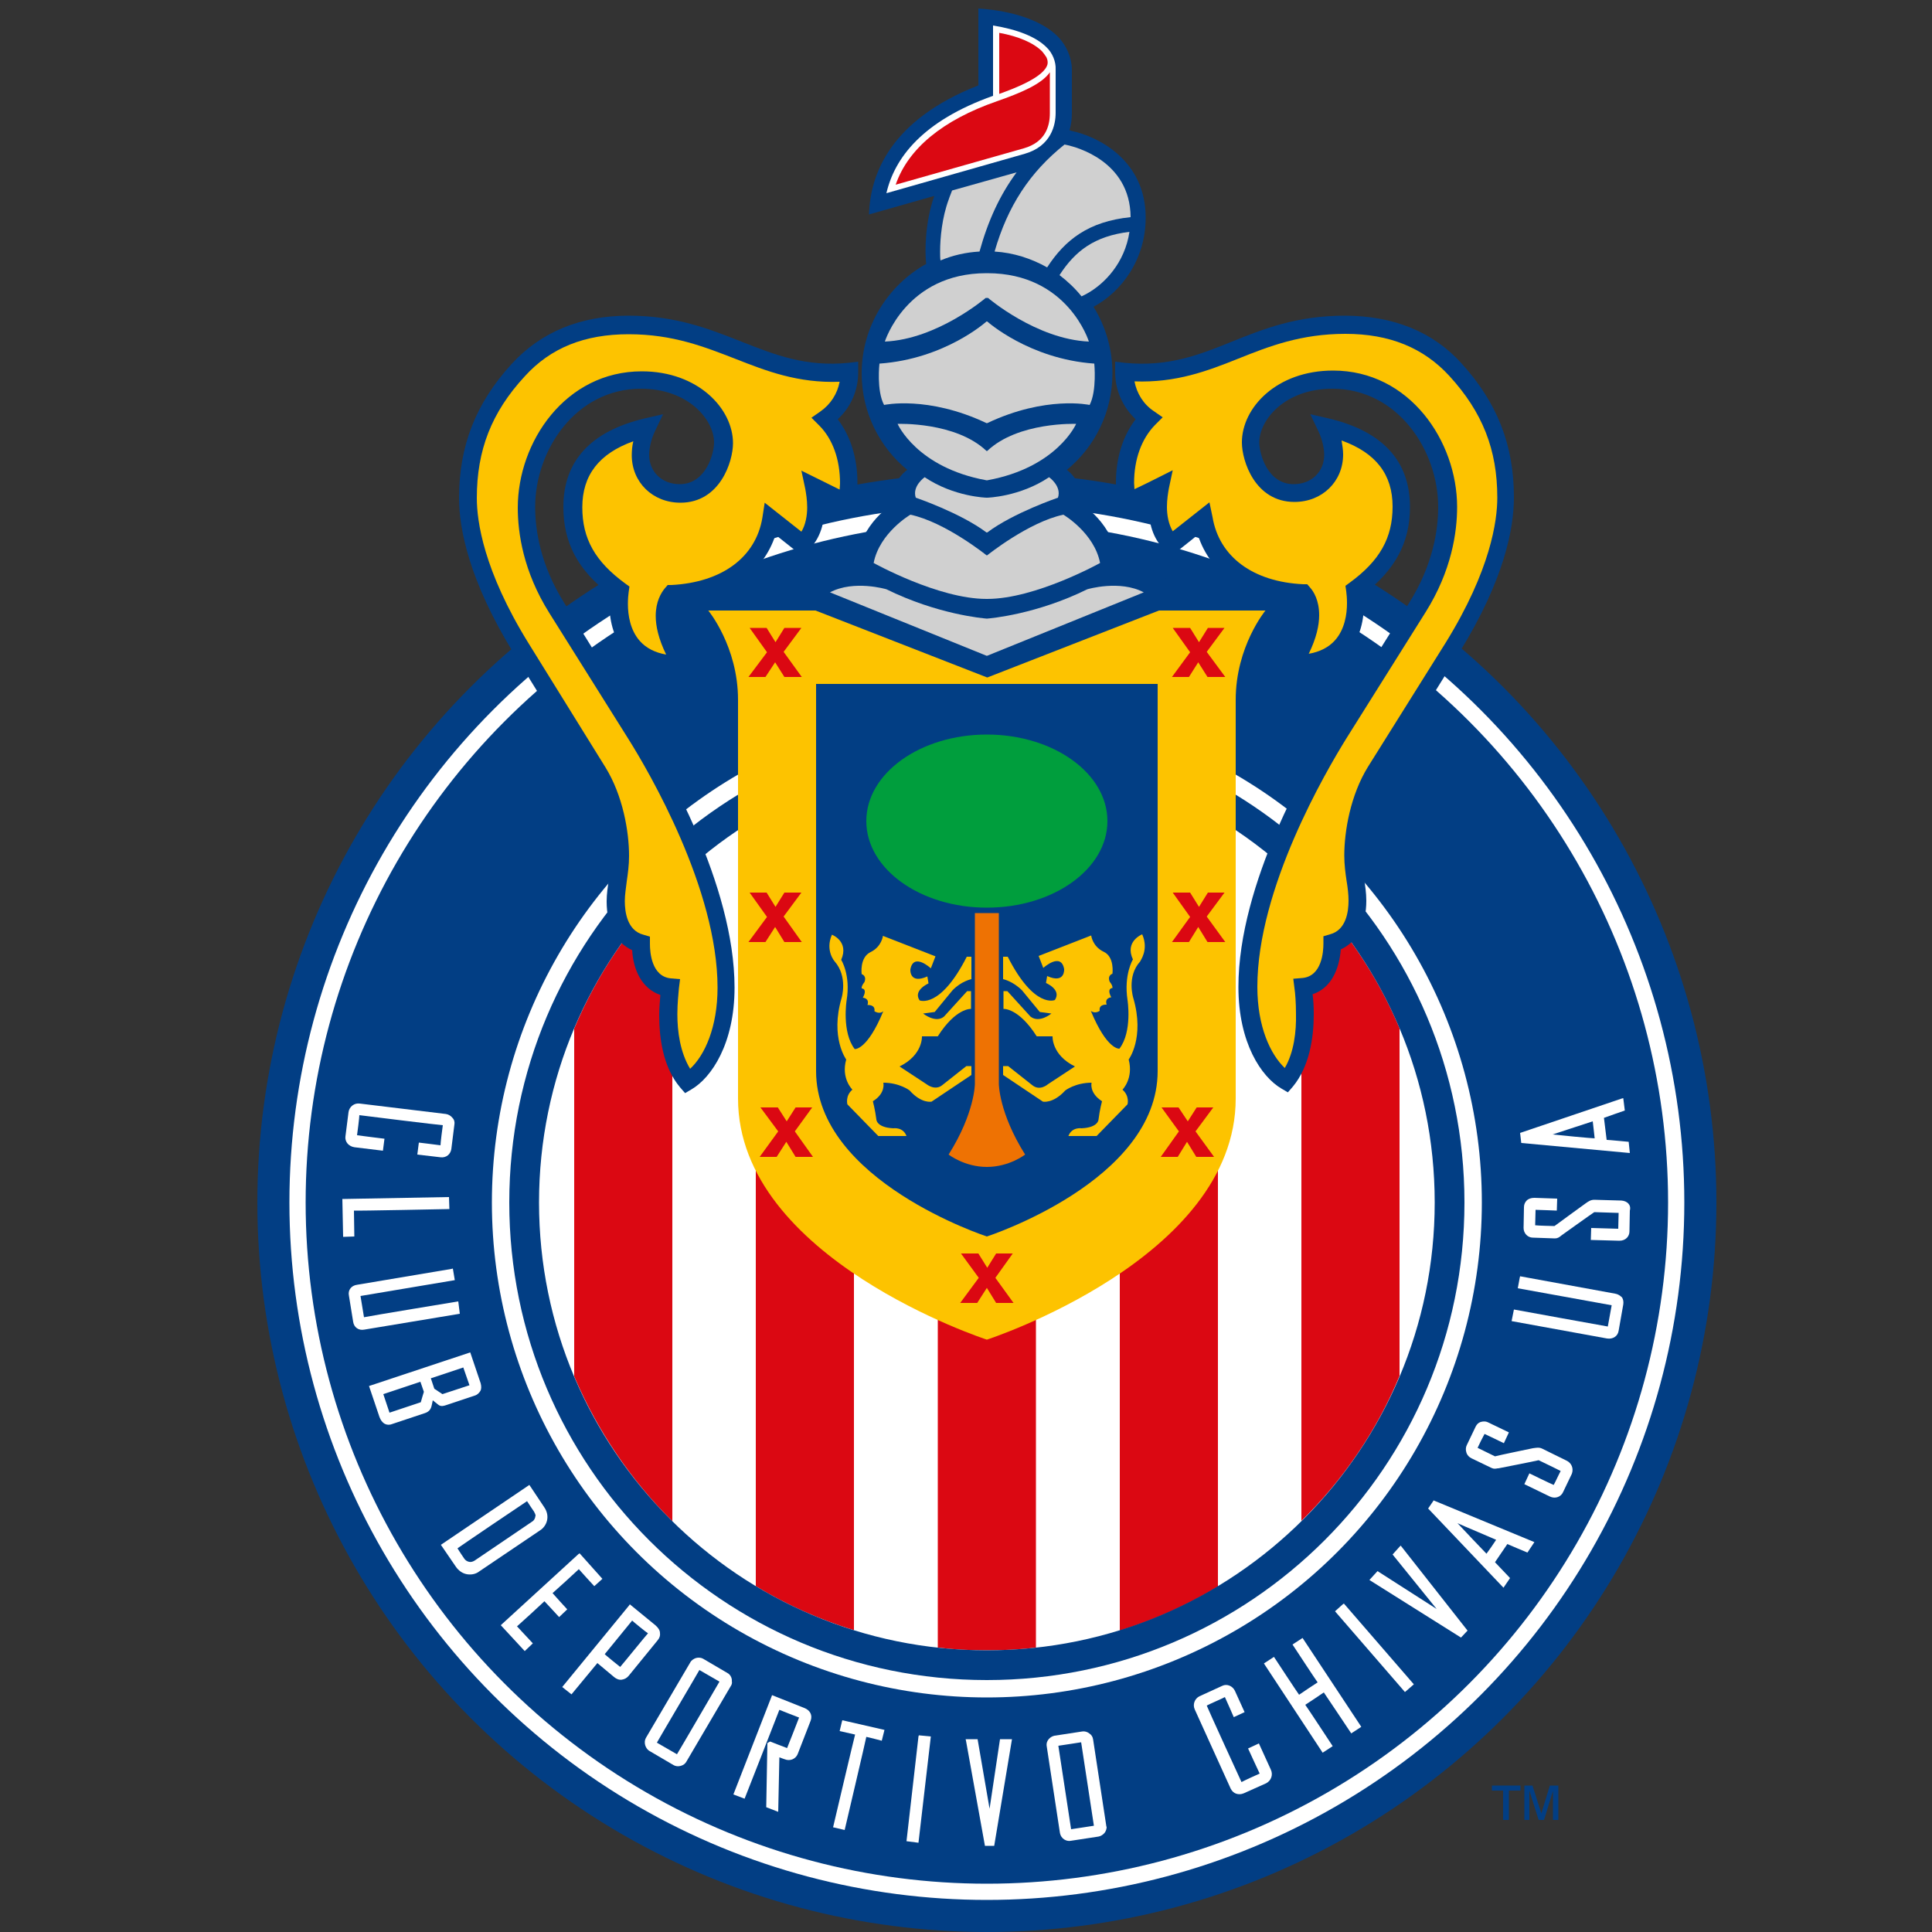
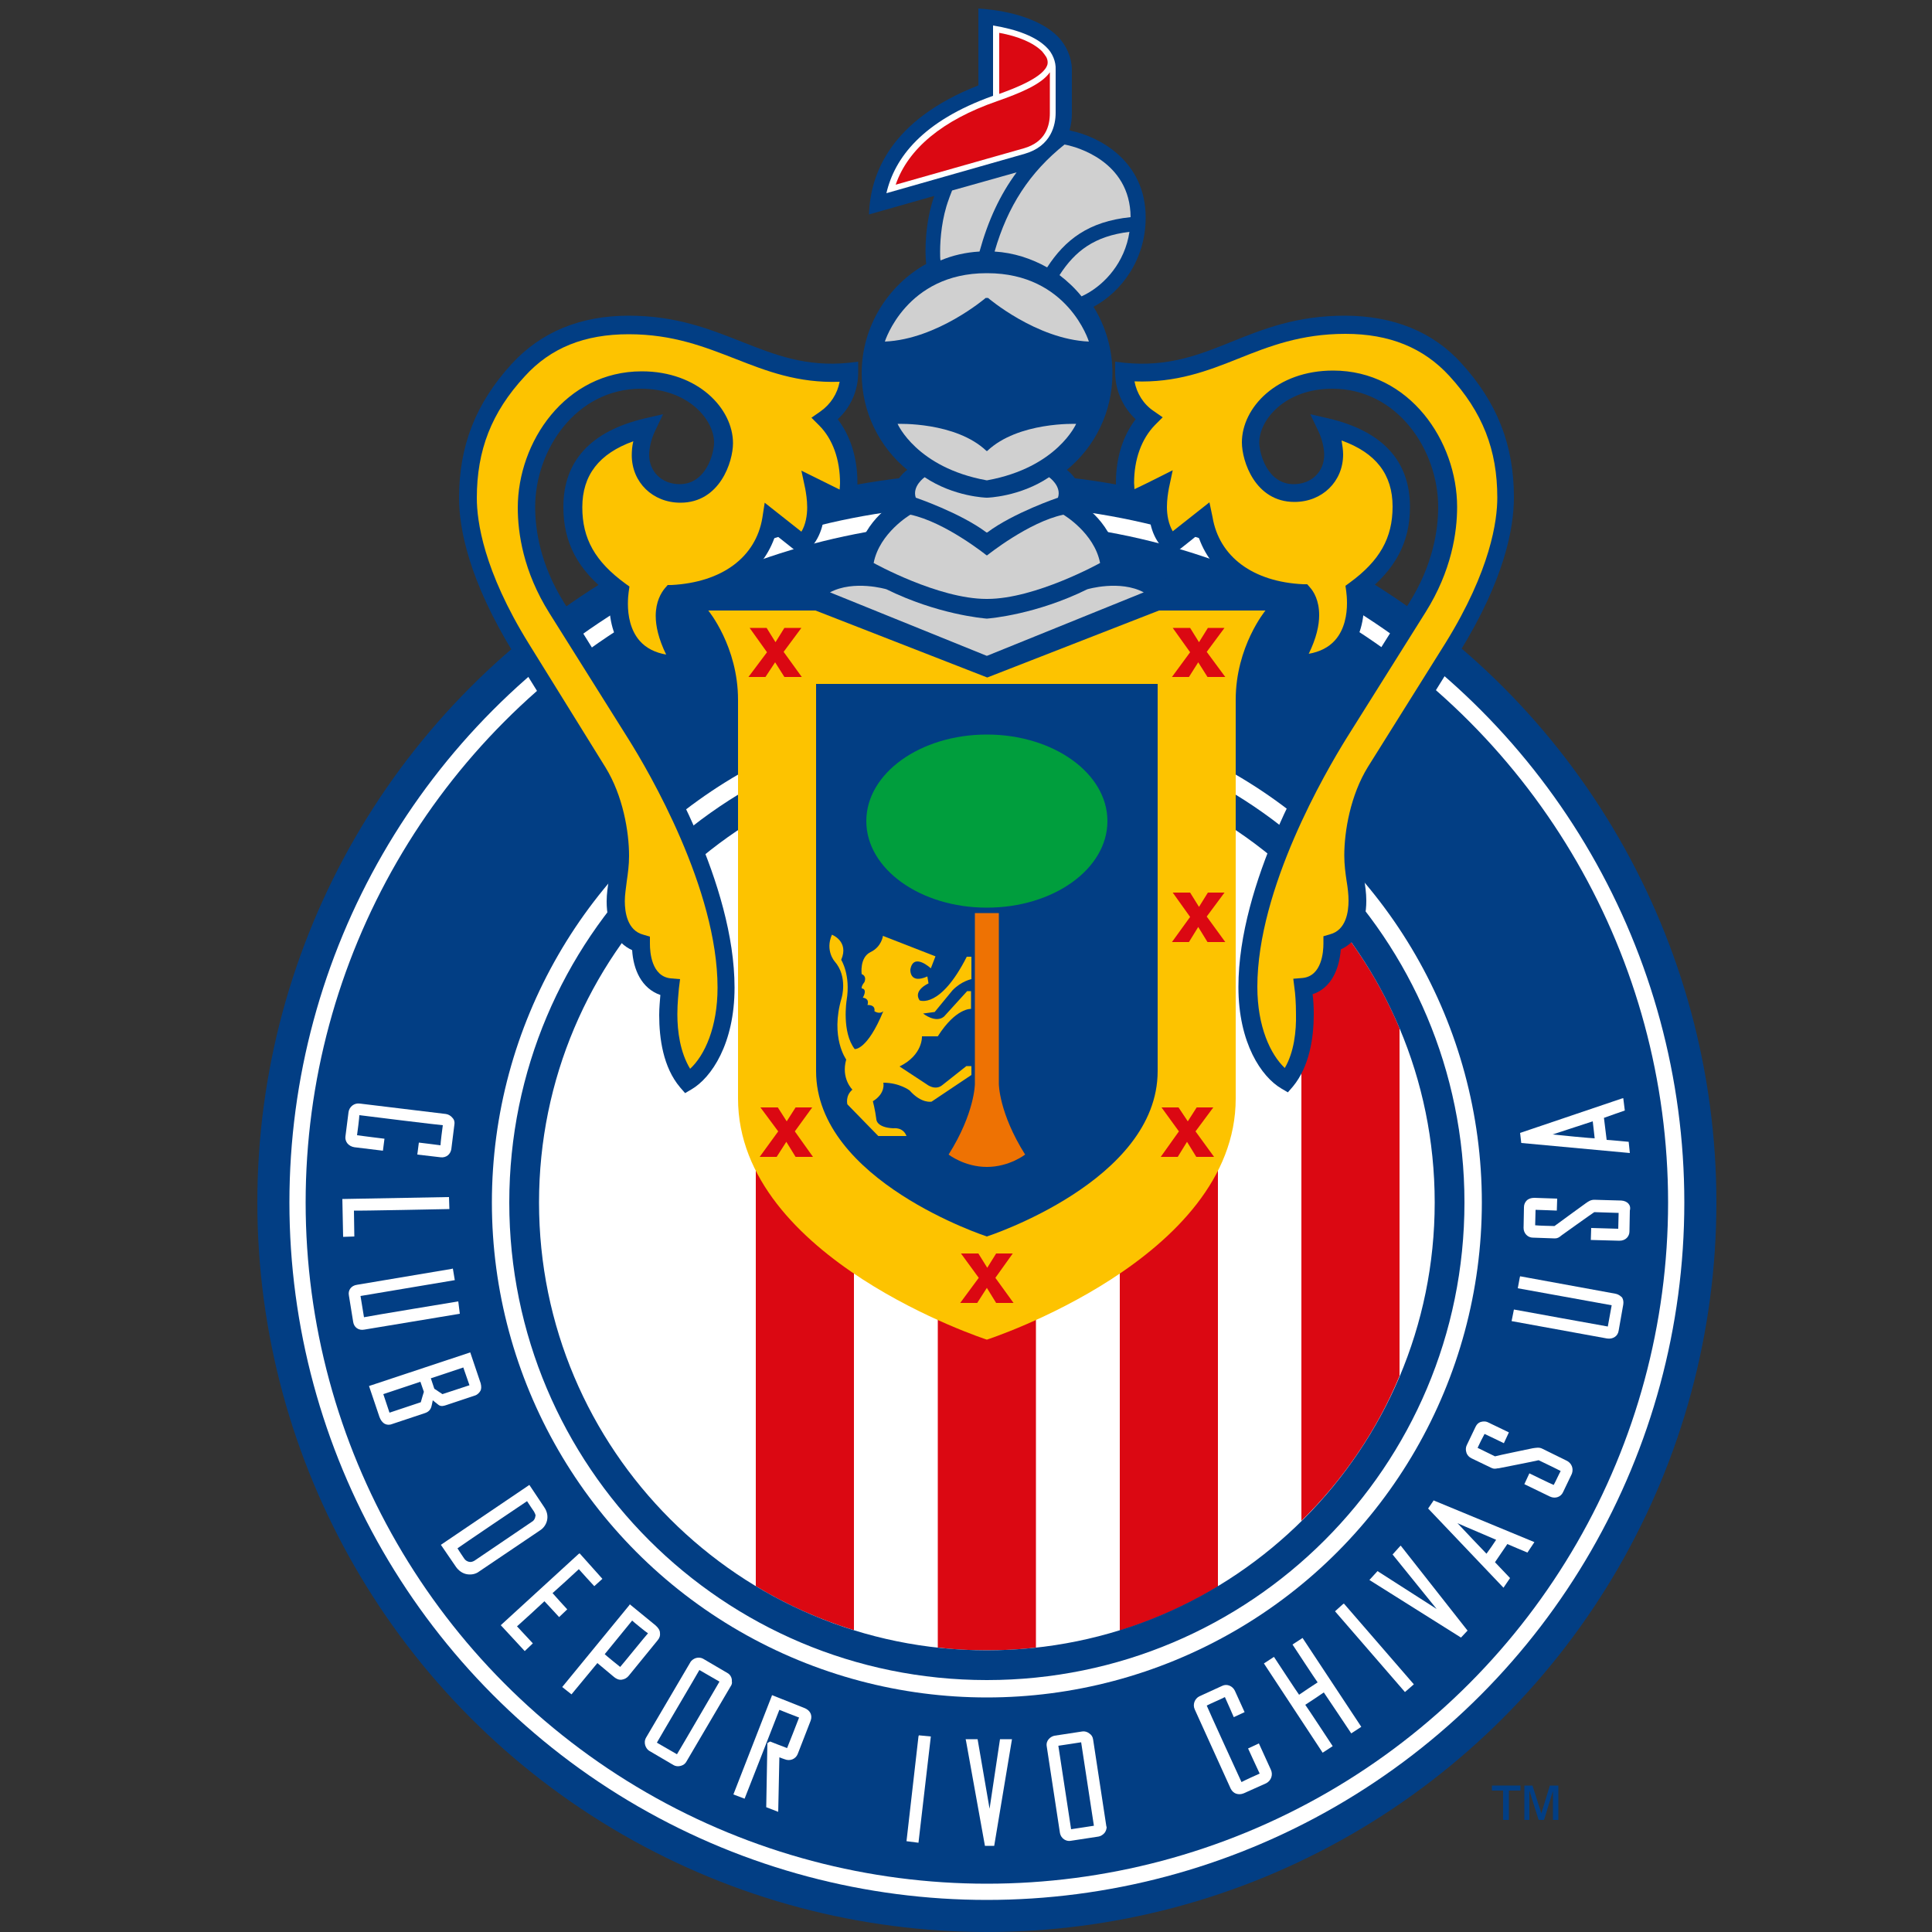
<svg xmlns="http://www.w3.org/2000/svg" version="1.1" id="Capa_1" x="0px" y="0px" viewBox="0 0 500 500" style="enable-background:new 0 0 500 500;" xml:space="preserve">
  <rect x="0" y="0" width="500" height="500" fill="#333333" stroke="none" />
  <style type="text/css">
	.st0{fill:#023E84;}
	.st1{fill:#FFFFFF;}
	.st2{fill:#DB0812;}
	.st3{fill:#FDC300;}
	.st4{fill:#009E3D;}
	.st5{fill:#EE7203;}
	.st6{fill:#D0D0D0;}
</style>
  <circle id="XMLID_73_" class="st0" cx="255.4" cy="311.2" r="188.8" />
  <circle id="XMLID_72_" class="st1" cx="255.4" cy="311.2" r="180.5" />
  <circle id="XMLID_71_" class="st0" cx="255.4" cy="311.2" r="176.3" />
  <circle id="XMLID_70_" class="st1" cx="255.4" cy="311.2" r="128.1" />
  <path id="XMLID_69_" class="st2" d="M255.4,195.3c-4.3,0-8.5,0.2-12.7,0.7v230.4c4.2,0.5,8.4,0.7,12.7,0.7c4.3,0,8.5-0.2,12.7-0.7  V196C263.9,195.6,259.7,195.3,255.4,195.3z" />
  <path id="XMLID_68_" class="st2" d="M195.6,211.9v198.6c7.9,4.8,16.4,8.6,25.4,11.4V200.5C212.1,203.3,203.5,207.1,195.6,211.9z" />
-   <path id="XMLID_67_" class="st2" d="M148.6,266.2v90c6,14.1,14.7,26.9,25.4,37.5V228.7C163.2,239.4,154.5,252.1,148.6,266.2z" />
  <path id="XMLID_66_" class="st2" d="M336.8,228.7v164.9c10.8-10.6,19.5-23.3,25.4-37.5v-90C356.3,252.1,347.6,239.4,336.8,228.7z" />
  <path id="XMLID_65_" class="st2" d="M289.8,200.5v221.5c9-2.8,17.5-6.6,25.4-11.4V211.9C307.3,207.1,298.8,203.3,289.8,200.5z" />
  <path id="XMLID_144_" class="st0" d="M255.4,187.6c-68.3,0-123.6,55.3-123.6,123.6c0,68.3,55.3,123.6,123.6,123.6  c68.3,0,123.6-55.3,123.6-123.6C379,242.9,323.7,187.6,255.4,187.6z M255.4,427.1c-64,0-115.9-51.9-115.9-115.9  c0-64,51.9-115.9,115.9-115.9c64,0,115.9,51.9,115.9,115.9C371.3,375.2,319.4,427.1,255.4,427.1z" />
  <path id="XMLID_62_" class="st3" d="M183.3,158c0,0,7.7,9.3,7.7,23.1c0,40.1,0,99,0,103.2c0,41.5,64.4,62.4,64.4,62.4  s64.4-20.9,64.4-62.4c0-5.1,0-63.3,0-103.2c0-13.8,7.7-23.1,7.7-23.1H183.3z" />
  <path id="XMLID_61_" class="st0" d="M211.2,177v100.2c0,28.4,44.2,42.8,44.2,42.8s44.2-14.3,44.2-42.8V177H211.2z" />
  <polygon id="XMLID_60_" class="st2" points="198.1,175.2 200.6,171.4 203,175.2 207.5,175.2 202.8,168.7 207.4,162.5 203,162.5   200.7,166.2 198.4,162.5 194,162.5 198.5,168.8 193.7,175.2 " />
  <polygon id="XMLID_59_" class="st2" points="262.1,324.4 257.8,324.4 255.5,328.1 253.2,324.4 248.7,324.4 253.3,330.7 248.5,337.2   252.9,337.2 255.4,333.3 257.8,337.2 262.3,337.2 257.6,330.7 " />
  <polygon id="XMLID_58_" class="st2" points="307.7,175.2 310.1,171.4 312.5,175.2 317.1,175.2 312.3,168.7 316.9,162.5 312.6,162.5   310.3,166.2 308,162.5 303.5,162.5 308,168.8 303.3,175.2 " />
  <polygon id="XMLID_57_" class="st2" points="210.2,286.6 205.9,286.6 203.6,290.2 201.3,286.6 196.8,286.6 201.4,292.8 196.6,299.4   201,299.4 203.5,295.5 205.9,299.4 210.4,299.4 205.7,292.8 " />
  <polygon id="XMLID_56_" class="st2" points="314,286.6 309.7,286.6 307.4,290.2 305,286.6 300.6,286.6 305.1,292.8 300.4,299.4   304.8,299.4 307.2,295.5 309.6,299.4 314.2,299.4 309.4,292.8 " />
-   <polygon id="XMLID_55_" class="st2" points="200.6,239.9 203,243.8 207.5,243.8 202.8,237.2 207.4,231 203,231 200.7,234.7   198.4,231 194,231 198.5,237.3 193.7,243.8 198.1,243.8 " />
  <polygon id="XMLID_54_" class="st2" points="316.9,231 312.6,231 310.3,234.7 308,231 303.5,231 308,237.3 303.3,243.8 307.7,243.8   310.1,239.9 312.5,243.8 317.1,243.8 312.3,237.2 " />
  <path id="XMLID_53_" class="st3" d="M238,258.9c-1.8-2.6,2.3-4.4,2.3-4.4l-0.3-1.8c-4.7,2.1-4.4-1.8-4.4-1.8  c0.8-4.5,5.3-0.3,5.3-0.3l1.2-3.1l-13.6-5.3c0,0-0.3,2.8-3.2,4.2c-2.9,1.4-2.3,5.7-2.3,5.7s1.4,0.4,0.7,2.1c0,0-0.8,0.9-0.7,1.6  c0,0,1.6,0,0.3,2.4c0,0,1.8,0.1,1.2,1.9c0,0,2.1-0.2,1.8,1.6c0,0,1.3,0.9,2.3,0c-4.2,10.2-7.4,9.8-7.4,9.8  c-3.4-4.4-2.1-12.6-2.1-12.6c1.1-6.6-1.4-10.5-1.4-10.5c2.1-4.8-2.4-6.5-2.4-6.5c-1.8,4.1,0.7,6.9,0.7,6.9c3.5,4,1.8,9.5,1.8,9.5  c-3,10.2,1.2,15.9,1.2,15.9c-1.4,4.9,1.6,7.8,1.6,7.8c-1.9,1.6-1.3,3.8-1.3,3.8c0.1,0.1,8,8.2,8,8.2h7.3c-0.9-2.4-3.4-2-3.4-2  c-4.4-0.2-4.4-2.3-4.4-2.3c-0.3-2.4-0.9-4.7-0.9-4.7c3.4-2.1,2.7-4.8,2.7-4.8c4.2,0,6.8,2,6.8,2c3.1,3.5,5.7,2.9,5.7,2.9l10.3-6.9  v-2.3h-1.3l-6.2,4.9c-1.9,1.6-4.1-0.2-4.1-0.2l-7-4.6c6.1-3,5.8-7.8,5.8-7.8h4.1c4.7-7.4,8.6-7.1,8.6-7.1v-4.6h-1l-6,6.6  c-2.2,1.8-5.4-0.8-5.4-0.8l3-0.4l4.6-5.6c2.3-2.4,4.9-2.9,4.9-2.9v-5.8h-1.2C243.3,261.2,238,258.9,238,258.9z" />
-   <path id="XMLID_52_" class="st3" d="M295.6,241.8c0,0-4.6,1.8-2.4,6.5c0,0-2.4,3.9-1.4,10.5c0,0,1.3,8.2-2.1,12.6  c0,0-3.2,0.4-7.4-9.8c1.1,0.9,2.3,0,2.3,0c-0.3-1.8,1.8-1.6,1.8-1.6c-0.6-1.8,1.2-1.9,1.2-1.9c-1.3-2.4,0.3-2.4,0.3-2.4  c0.1-0.7-0.7-1.6-0.7-1.6c-0.7-1.7,0.7-2.1,0.7-2.1s0.6-4.4-2.3-5.7c-2.9-1.4-3.2-4.2-3.2-4.2l-13.6,5.3l1.2,3.1  c0,0,4.6-4.2,5.4,0.3c0,0,0.3,3.9-4.4,1.8l-0.3,1.8c0,0,4.1,1.7,2.3,4.4c0,0-5.3,2.4-12.2-11.2h-1.2v5.8c0,0,2.5,0.5,4.9,2.9  l4.6,5.6l3,0.4c0,0-3.1,2.6-5.4,0.8l-6-6.6h-1v4.6c0,0,3.9-0.3,8.6,7.1h4.1c0,0-0.3,4.8,5.8,7.8l-7,4.6c0,0-2.1,1.9-4.1,0.2  l-6.2-4.9h-1.3v2.3l10.3,6.9c0,0,2.6,0.6,5.8-2.9c0,0,2.6-2,6.8-2c0,0-0.7,2.6,2.7,4.8c0,0-0.6,2.2-0.9,4.7c0,0,0,2.1-4.4,2.3  c0,0-2.5-0.4-3.4,2h7.3c0,0,7.9-8.1,8-8.2c0,0,0.6-2.1-1.3-3.8c0,0,2.9-2.9,1.6-7.8c0,0,4.2-5.6,1.2-15.9c0,0-1.8-5.6,1.8-9.5  C295,248.7,297.4,245.9,295.6,241.8z" />
  <path id="XMLID_51_" class="st4" d="M255.4,190.1c-17.2,0-31.2,10-31.2,22.4c0,12.4,14,22.4,31.2,22.4c17.2,0,31.2-10,31.2-22.4  C286.6,200.1,272.6,190.1,255.4,190.1z" />
  <path id="XMLID_50_" class="st1" d="M117.1,289.3c-0.4-0.5-1-0.9-1.7-1l-22.3-2.7c-1.4-0.2-2.7,0.8-2.9,2.2l-0.8,6.3  c-0.1,0.6,0.1,1.3,0.5,1.8c0.4,0.5,1.1,0.9,1.8,1l7.4,0.9l0.4-3.1c0,0-6.5-0.8-7.1-0.9c0.1-0.6,0.6-4.6,0.6-5.2  c0.6,0.1,21,2.6,21.6,2.6c-0.1,0.6-0.6,4.6-0.6,5.2c-0.6-0.1-5.6-0.7-5.6-0.7l-0.4,3.1l6,0.7c0.7,0.1,1.4-0.1,1.9-0.5  c0.5-0.4,0.8-1,0.9-1.6l0.8-6.4C117.7,290.5,117.6,289.8,117.1,289.3z" />
  <path id="XMLID_49_" class="st1" d="M116.3,312.9l-0.1-3.1l-0.3,0l-27.3,0.5l0.2,9.8l2.9-0.1c0,0-0.1-6.1-0.1-6.7  C92.2,313.4,116.3,312.9,116.3,312.9z" />
  <path id="XMLID_48_" class="st1" d="M118.6,336.8c0,0-23.7,3.9-24.4,4.1c-0.1-0.6-0.8-5-0.9-5.5c0.7-0.1,24.4-4.1,24.4-4.1l-0.5-3  l-0.4,0.1l-24.4,4.1c-1.5,0.2-2.4,1.4-2.1,2.8l1.1,6.8c0.2,1.4,1.4,2.3,2.9,2l24.7-4.1L118.6,336.8z" />
  <path id="XMLID_125_" class="st1" d="M124.4,358l-2.7-8l-0.3,0.1l-25.9,8.6l2.7,8c0.3,0.8,0.7,1.4,1.4,1.8c0.6,0.3,1.3,0.3,2,0  l8.4-2.8c0.9-0.3,1.5-0.9,1.7-1.9c0,0,0.2-0.8,0.3-1.4c0.5,0.4,1.5,1.2,1.5,1.2c0.7,0.5,1.5,0.2,2.1,0l7.2-2.4  c0.7-0.2,1.2-0.7,1.5-1.2C124.6,359.5,124.6,358.8,124.4,358z M108.9,362.9c-0.3,0.1-7.5,2.5-8.1,2.7c-0.2-0.5-1.4-4.3-1.6-4.8  c0.6-0.2,9-3,9.6-3.2c0.2,0.5,0.8,2.4,0.9,2.6C109.6,360.4,109,362.6,108.9,362.9z M114.5,360.8c-0.2-0.1-1.9-1.3-2.1-1.4  c-0.1-0.2-0.7-2.2-0.9-2.7c0.6-0.2,7.9-2.6,8.4-2.8c0.2,0.5,1.4,4.1,1.6,4.6C120.9,358.7,114.8,360.7,114.5,360.8z" />
  <path id="XMLID_122_" class="st1" d="M140.8,390l-3.8-5.7l-0.3,0.2l-22.6,15.3l3.9,5.7c0.7,1,1.7,1.7,2.8,1.9c1.1,0.2,2.3,0,3.2-0.7  l15.7-10.6C141.5,395,142.5,392.4,140.8,390z M138.5,392.7c-0.1,0.4-0.4,0.9-0.8,1.1l-14.9,10.1c-0.5,0.3-1,0.4-1.4,0.3  c-0.5-0.1-1-0.4-1.3-0.9c0,0-1.3-1.9-1.7-2.6c0.5-0.4,17.5-11.9,18-12.2c0.3,0.5,1.8,2.7,1.8,2.7c0.2,0.4,0.4,0.7,0.4,1.1  C138.5,392.5,138.5,392.6,138.5,392.7z" />
  <path id="XMLID_42_" class="st1" d="M150,402l-0.3,0.2l-20.1,18.4l6.2,6.7l2.1-2c0,0-3.7-4-4.1-4.4c0.5-0.4,6.7-6.1,7.1-6.5  c0.4,0.4,3.8,4.1,3.8,4.1l2.1-2c0,0-3.4-3.7-3.8-4.2c0.5-0.4,6.4-5.8,6.8-6.2c0.4,0.5,4,4.4,4,4.4l2.1-1.9L150,402z" />
  <path id="XMLID_118_" class="st1" d="M169.6,420.6l-6.6-5.4l-0.2,0.3l-17.3,21.1l2.4,1.9c0,0,6.3-7.6,6.7-8.1  c0.5,0.4,4.3,3.6,4.3,3.6c0.6,0.5,1.3,0.8,2,0.7c0.7-0.1,1.3-0.4,1.8-1l7.5-9.2c0.5-0.6,0.7-1.2,0.6-1.9  C170.8,421.9,170.3,421.2,169.6,420.6z M160.5,431.4c-0.4-0.3-3.6-2.9-4-3.3c0.4-0.5,6.7-8.2,7.1-8.7c0.4,0.4,3.6,3,4.1,3.3  C167.2,423.2,160.9,431,160.5,431.4z" />
  <path id="XMLID_115_" class="st1" d="M188.3,433l-6.3-3.7c-0.5-0.3-1.2-0.4-1.9-0.2c-0.6,0.2-1.2,0.6-1.5,1.2l-11.4,19.4  c-0.8,1.4,0,2.9,0.8,3.4l6.3,3.7c0.5,0.3,1.2,0.4,1.9,0.2c0.7-0.2,1.2-0.6,1.5-1.2l11.4-19.4c0.3-0.4,0.4-0.9,0.3-1.3  C189.5,434.2,188.9,433.3,188.3,433z M175.2,454c-0.5-0.3-4.7-2.7-5.2-3c0.3-0.6,10.7-18.2,11-18.8c0.5,0.3,4.7,2.7,5.2,3  C185.9,435.7,175.6,453.4,175.2,454z" />
  <path id="XMLID_37_" class="st1" d="M208.1,442l-8.3-3.3l-0.1,0.3l-9.9,25.4l2.9,1.1c0,0,8.8-22.4,9-23c0.5,0.2,4.5,1.8,5.1,2  c-0.2,0.6-2.9,7.4-3.1,7.9c-0.6-0.2-4.4-1.7-4.4-1.7l-0.7,0.4l-0.3,16.6l3.1,1.2c0,0,0.3-13.2,0.3-14.1c0.5,0.2,1.4,0.5,1.4,0.5  c1.2,0.5,2.8,0.1,3.4-1.5l3.3-8.5C210.3,443.9,209.7,442.6,208.1,442z" />
-   <path id="XMLID_36_" class="st1" d="M218,445.2l-0.1,0.3l-0.6,2.5c0,0,3.5,0.8,4,0.9c-0.2,0.6-5.7,24-5.7,24l3,0.7  c0,0,5.5-23.4,5.6-24.1c0.6,0.1,4,1,4,1l0.7-2.8L218,445.2z" />
  <polygon id="XMLID_35_" class="st1" points="237.8,449.1 237.7,449.4 234.6,476.5 237.7,476.9 240.9,449.4 " />
  <path id="XMLID_34_" class="st1" d="M258.8,450.1c0,0-2.2,14.6-2.7,18c-0.6-3.4-3.1-18-3.1-18l-3.1,0l0.1,0.4l4.9,27.2l2.4,0  l4.6-27.6L258.8,450.1z" />
  <path id="XMLID_108_" class="st1" d="M286.3,472.5l-3.4-22.3c-0.1-0.7-0.4-1.2-1-1.6c-0.5-0.4-1.2-0.6-1.8-0.5l-7.2,1.1  c-1,0.2-2.3,1.2-2,2.8l3.4,22.3c0.3,1.7,1.8,2.3,2.8,2.1l7.2-1.1c0.6-0.1,1.2-0.5,1.6-1c0.3-0.4,0.5-1,0.5-1.5  C286.3,472.7,286.3,472.6,286.3,472.5z M277.2,473.4c-0.1-0.6-3.2-20.9-3.3-21.6c0.6-0.1,5.4-0.8,5.9-0.9c0.1,0.6,3.2,20.9,3.3,21.6  C282.6,472.6,277.8,473.3,277.2,473.4z" />
  <path id="XMLID_31_" class="st1" d="M328.9,458l-3.1-6.8l-2.8,1.3c0,0,2.7,5.9,3,6.5c-0.5,0.2-4.2,1.9-4.7,2.2  c-0.3-0.6-8.8-19.2-9-19.8c0.5-0.3,4.2-1.9,4.7-2.2c0.3,0.6,2.3,5.2,2.3,5.2l2.8-1.3l-2.5-5.5c-0.6-1.3-2.1-1.9-3.3-1.3l-5.9,2.7  c-1.2,0.6-1.8,2.1-1.2,3.4l9.3,20.5c0.3,0.6,0.8,1.1,1.4,1.3c0.6,0.2,1.3,0.2,2-0.1l5.8-2.6C329,460.8,329.5,459.3,328.9,458z" />
  <path id="XMLID_30_" class="st1" d="M349.7,448.6l2.6-1.7l-15.2-23l-0.3,0.2l-2.3,1.5c0,0,6.1,9.3,6.5,9.8c-0.5,0.3-4.4,2.9-4.8,3.2  c-0.4-0.5-6.5-9.8-6.5-9.8l-2.6,1.7l15.2,23.1l2.6-1.7c0,0-6.7-10.2-7.1-10.7c0.5-0.3,4.4-2.9,4.8-3.2  C342.9,438.4,349.7,448.6,349.7,448.6z" />
  <polygon id="XMLID_29_" class="st1" points="347.8,415 347.5,415.2 345.5,417 363.6,437.9 365.9,435.9 " />
  <path id="XMLID_28_" class="st1" d="M362.5,400l-0.3,0.3l-1.8,2c0,0,9.3,11.5,11.4,14.1c-2.8-1.8-15.3-9.8-15.3-9.8l-2.1,2.3  l23.7,14.9l1.7-1.8L362.5,400z" />
  <path id="XMLID_101_" class="st1" d="M395.3,401.8l1.8-2.7l-26.1-10.8l-0.1,0.2l-1.3,1.9l19.5,20.5l1.7-2.5c0,0-3.6-3.8-3.9-4.1  c0.3-0.4,2.9-4.3,3.2-4.7C390.5,399.8,395.3,401.8,395.3,401.8z M384.7,402.1c-0.5-0.5-6.4-6.7-7.5-7.9c1.5,0.7,9.4,4,10,4.3  C386.9,399,385.1,401.6,384.7,402.1z" />
  <path id="XMLID_25_" class="st1" d="M405.4,378l-6.3-3.1c-0.8-0.4-1.6-0.2-2.4-0.1c0,0-9.2,1.9-9.8,2.1c-0.2-0.1-3.9-1.9-4.5-2.2  c0.2-0.5,1.5-3.1,1.8-3.6c0.5,0.2,5,2.4,5,2.4l1.3-2.8l-5.2-2.5c-0.7-0.4-1.4-0.4-2.1-0.2c-0.6,0.2-1,0.6-1.3,1.2l-2.3,4.8  c-0.3,0.6-0.3,1.3-0.1,1.9c0.2,0.7,0.7,1.2,1.3,1.5l5.2,2.5c0.6,0.3,1.1,0.2,1.6,0.1l0.2,0c0,0,9.7-1.9,10.4-2.1  c0.2,0.1,5.2,2.5,5.7,2.8c-0.3,0.5-1.5,3.1-1.8,3.6c-0.6-0.2-6.3-3-6.3-3l-1.3,2.8l6.6,3.2c1.5,0.7,2.9,0,3.4-1.1l2.3-4.8  C407.3,380,406.7,378.6,405.4,378z" />
  <path id="XMLID_24_" class="st1" d="M418,334.8l-24.6-4.5l-0.1,0.4l-0.5,2.7c0,0,23.7,4.3,24.3,4.4c-0.1,0.6-0.9,5-1,5.5  c-0.7-0.1-24.3-4.4-24.3-4.4l-0.6,3l24.7,4.5c0.8,0.1,1.4,0,2-0.4c0.5-0.3,0.9-0.9,1-1.6l1.2-6.8c0.1-0.7,0-1.3-0.3-1.8  C419.3,335.3,418.7,334.9,418,334.8z" />
  <path id="XMLID_23_" class="st1" d="M419.6,310.7l-7-0.2c-0.9,0-1.5,0.4-2.2,0.9c0,0-7.6,5.5-8.1,5.9c-0.2,0-4.4-0.1-5-0.2  c0-0.5,0.1-3.5,0.1-4c0.6,0,5.5,0.2,5.5,0.2l0.1-3.1l-5.9-0.2c-0.8,0-1.5,0.2-2,0.7c-0.4,0.4-0.7,1-0.7,1.7l-0.1,5.4  c0,1.4,1.1,2.5,2.4,2.5l5.7,0.2c0.7,0,1.1-0.3,1.5-0.6l0.1-0.1c0,0,8.1-5.8,8.6-6.1c0.2,0,5.7,0.2,6.3,0.2c0,0.6-0.1,3.5-0.1,4.1  c-0.6,0-7-0.2-7-0.2l-0.1,3.1l7.4,0.2c1.7,0,2.6-1.2,2.6-2.4l0.1-5.4C422.2,311.8,421.1,310.8,419.6,310.7z" />
  <path id="XMLID_95_" class="st1" d="M421.5,295.5c0,0-5.2-0.5-5.7-0.5c-0.1-0.5-0.6-5.2-0.7-5.7c0.5-0.2,5.4-1.9,5.4-1.9l-0.4-3.2  l-0.4,0.1l-26.3,8.9l0.3,2.6l28.1,2.6L421.5,295.5z M401.8,293.6c1.6-0.5,9.7-3.2,10.4-3.4c0.1,0.6,0.4,3.7,0.5,4.4  C412,294.6,403.5,293.8,401.8,293.6z" />
  <polygon id="XMLID_20_" class="st0" points="386.1,463.4 389,463.4 389,471 390.5,471 390.5,463.4 393.5,463.4 393.5,462.1   386.1,462.1 " />
  <polygon id="XMLID_19_" class="st0" points="401.1,462.1 398.9,469.3 396.6,462.1 394.5,462.1 394.5,471 395.8,471 395.8,463.4   398.2,471 399.6,471 401.9,463.5 401.9,471 403.3,471 403.3,462.1 " />
  <path id="XMLID_18_" class="st5" d="M258.5,280.5v-44.2h-6.2v44.2c0,0,0,7.5-6.8,18.3c0,0,4.1,3.2,9.9,3.2c5.8,0,9.9-3.2,9.9-3.2  C258.5,288,258.5,280.5,258.5,280.5z" />
  <path id="XMLID_17_" class="st0" d="M132.4,94.2c-9.3,10.2-13.6,21.2-13.6,34.7c0,7.8,2.5,21.2,14.1,40.1l19.9,32.1  c4,6.4,5.4,14.8,5.4,20.5c0,2.1-0.3,4-0.6,5.9c-0.3,1.9-0.6,3.8-0.6,5.8c0,6.2,2.4,10.7,6.6,12.6c0.3,5,2.4,9.9,7.3,11.6  c-0.1,1.5-0.3,3.2-0.3,5.2c0,6,1,13.5,5.4,18.7l1.3,1.5l1.7-1c5.1-3,11.1-11.8,11.1-26.3c0-26.8-18.2-57.9-23.8-66.9L146,156  c-6.2-9.9-7.5-18.9-7.5-24.8c0-14.7,10.5-30.6,27.4-30.6c12.3,0,18.9,8.1,18.9,13.9c0,2.9-2.1,10.8-8.9,10.8c-4.6,0-7.9-3.2-7.9-7.6  c0-1.4,0.4-3.8,1.5-6.1l2.1-4.4l-4.8,1.1c-13.9,3.3-21,11-21,22.9c0,9.2,3.7,16.3,12,22.6c-0.1,0.7-0.1,1.5-0.1,2.4  c0,3.7,0.8,8.8,4.3,12.8c3.3,3.7,8.1,5.5,14.5,5.4l4.1-0.1l-2.2-3.5c-2.7-4.4-4.2-8.4-4.2-11.5c0-1.4,0.4-2.5,0.9-3.5  c13.1-1,22.4-7.4,25.6-17.4c0.8,0.6,6.9,5.5,6.9,5.5l1.5-1.4c3.3-3.1,4.3-7.4,4.3-11.3c0-0.5-0.1-0.9-0.1-1.3  c2.4,1.2,7.7,3.8,7.7,3.8l0.5-3.2c0.3-1.9,0.4-3.8,0.4-5.6c0-6.4-1.8-12.1-5.1-16.4c3.4-3.1,5.3-7.5,5.3-12.1c0-0.1,0-0.2,0-0.3  l0-2.5l-2.5,0.3c-11.1,1.1-19.1-2.1-27.5-5.4c-8.4-3.3-17-6.8-29.4-6.8C150.2,81.7,140,85.9,132.4,94.2z" />
  <path id="XMLID_16_" class="st3" d="M175.3,262.5c0-2.9,0.3-5.4,0.4-6.7l0.3-2.4l-2.4-0.2c-5-0.5-5.4-6.8-5.4-8.9c0,0,0-1.9,0-1.9  l-1.7-0.5c-4.2-1.1-4.8-5.9-4.8-8.7c0-1.7,0.3-3.3,0.5-5.1c0.3-2.1,0.6-4.2,0.6-6.6c0-6.3-1.6-15.6-6.1-22.9l-19.9-32.1  c-11.7-18.9-13.4-31.7-13.4-37.6c0-12.4,3.8-22.2,12.4-31.5c6.7-7.4,15.5-10.9,26.9-10.9c11.5,0,19.7,3.3,27.7,6.4  c7.9,3.1,16.1,6.3,26.9,5.9c-0.6,3.1-2.3,5.8-5,7.7l-2.3,1.6l2,2c3.5,3.5,5.4,8.8,5.4,15c0,0.5-0.1,1.1-0.1,1.6  c-2.6-1.3-9.9-4.9-9.9-4.9l1,4.7c0.2,1.1,0.5,2.9,0.5,4.8c0,2.1-0.4,4.5-1.5,6.3c-0.9-0.7-9.5-7.5-9.5-7.5l-0.6,3.9  c-1.7,10.2-10.4,16.7-23.5,17.4l-1,0l-0.7,0.8c-1,1.2-2.4,3.5-2.4,7.2c0,2.6,0.7,5.9,2.7,10c-2.9-0.5-5.2-1.7-6.8-3.5  c-2.5-2.8-3.1-6.7-3.1-9.6c0-1.3,0.1-2.4,0.2-3.1l0.2-1.4l-1.1-0.8c-7.8-5.7-11.1-11.6-11.1-19.7c0-8.3,4.3-13.9,13.2-17.1  c-0.3,1.2-0.4,2.5-0.4,3.6c0,7,5.4,12.3,12.6,12.3c10.2,0,13.6-10.6,13.6-15.4c0-8.9-9-18.6-23.6-18.6c-19.8,0-32.1,18.3-32.1,35.3  c0,6.5,1.4,16.5,8.2,27.3l20.4,32.5c5.4,8.6,23.1,38.9,23.1,64.4c0,10.2-3.3,17.5-7.1,21C176,272.3,175.3,266.9,175.3,262.5z" />
  <path id="XMLID_15_" class="st0" d="M348,81.7c-12.4,0-21,3.4-29.4,6.8c-8.4,3.4-16.4,6.5-27.5,5.4l-2.5-0.3l0,2.5  c0,0.1,0,0.2,0,0.3c0,4.6,2,9,5.3,12.1c-3.3,4.3-5.1,10-5.1,16.4c0,1.8,0.1,3.7,0.4,5.6l0.5,3.2c0,0,5.3-2.7,7.7-3.8  c0,0.4-0.1,0.9-0.1,1.3c0,3.9,0.9,8.2,4.3,11.3l1.5,1.4c0,0,6.1-4.8,6.9-5.5c3.2,10.1,12.5,16.4,25.6,17.4c0.6,1,0.9,2.1,0.9,3.5  c0,3.1-1.4,7.1-4.2,11.5l-2.2,3.5l4.1,0.1c6.3,0.1,11.2-1.7,14.5-5.4c3.5-3.9,4.3-9,4.3-12.8c0-0.9,0-1.7-0.1-2.4  c8.2-6.4,12-13.4,12-22.6c0-11.9-7.1-19.6-21-22.9l-4.8-1.1l2.1,4.4c1.1,2.3,1.5,4.7,1.5,6.1c0,4.4-3.3,7.6-7.9,7.6  c-6.8,0-8.9-7.9-8.9-10.8c0-5.8,6.6-13.9,18.9-13.9c16.9,0,27.4,15.9,27.4,30.6c0,5.9-1.3,14.9-7.5,24.8l-20.4,32.5  c-5.6,8.9-23.8,40.1-23.8,66.9c0,14.6,6,23.3,11.1,26.3l1.7,1l1.3-1.5c4.3-5.2,5.4-12.7,5.4-18.7c0-1.9-0.1-3.7-0.3-5.2  c4.9-1.6,6.9-6.6,7.3-11.6c4.2-1.9,6.6-6.4,6.6-12.6c0-2-0.3-4-0.6-5.8c-0.3-1.9-0.6-3.9-0.6-5.9c0-5.7,1.4-14,5.4-20.5l19.9-32.1  c11.7-18.9,14.1-32.2,14.1-40.1c0-13.5-4.3-24.5-13.6-34.7C370.9,85.9,360.6,81.7,348,81.7z" />
  <path id="XMLID_14_" class="st3" d="M332.5,276.4c-3.7-3.5-7.1-10.7-7.1-21c0-25.5,17.7-55.7,23.1-64.4l20.4-32.5  c6.8-10.8,8.2-20.8,8.2-27.3c0-17-12.3-35.3-32.1-35.3c-14.6,0-23.6,9.6-23.6,18.6c0,4.8,3.4,15.4,13.6,15.4  c7.2,0,12.6-5.3,12.6-12.3c0-1.1-0.2-2.4-0.4-3.6c8.9,3.2,13.2,8.8,13.2,17.1c0,8.1-3.3,14-11.1,19.7l-1.1,0.8l0.2,1.4  c0.1,0.8,0.2,1.8,0.2,3.1c0,2.9-0.6,6.8-3.1,9.6c-1.6,1.8-3.9,3-6.8,3.5c2-4.1,2.7-7.4,2.7-10c0-3.8-1.4-6.1-2.4-7.2l-0.7-0.8l-1,0  c-13-0.6-21.8-7.1-23.5-17.4L313,130c0,0-8.6,6.8-9.5,7.5c-1.1-1.9-1.5-4.2-1.5-6.3c0-1.9,0.3-3.7,0.5-4.8l1-4.7  c0,0-7.3,3.7-9.9,4.9c0-0.5-0.1-1.1-0.1-1.6c0-6.1,1.9-11.4,5.4-15l2-2l-2.3-1.6c-2.7-1.8-4.4-4.6-5-7.7c10.8,0.4,18.9-2.7,26.9-5.9  c8-3.2,16.2-6.4,27.7-6.4c11.4,0,20.2,3.6,26.9,10.9c8.6,9.4,12.4,19.1,12.4,31.5c0,5.9-1.7,18.7-13.4,37.6L354,198.5  c-4.5,7.3-6.1,16.6-6.1,22.9c0,2.4,0.3,4.6,0.6,6.6c0.3,1.8,0.5,3.5,0.5,5.1c0,2.8-0.6,7.6-4.8,8.7l-1.7,0.5c0,0,0,1.9,0,1.9  c0,2.1-0.4,8.4-5.4,8.9l-2.4,0.2l0.3,2.4c0.2,1.3,0.4,3.8,0.4,6.7C335.5,266.9,334.9,272.3,332.5,276.4z" />
  <path id="XMLID_13_" class="st0" d="M289.4,144.3c-2.5-10.5-10.5-14.4-10.5-14.4c1.8-4.8-2.2-7.8-2.8-8.3c7.2-5.9,11.8-14.9,11.8-25  c0-6.3-1.8-12.2-4.9-17.2c7.1-3.8,13.5-12.1,13.5-23.1c0-14.7-12.1-20.9-19.1-22.4l-0.6-0.2c0.4-1.4,0.6-2.9,0.6-4.4V18  c0-3-1.4-6.3-3.7-8.6c-4-4-11.4-6.6-20.5-7.2v19.9C230.5,31,225.2,45,224.9,55.5l16.9-4.8c-2.4,6.7-2.5,14.5-2.1,17.6  c-9.9,5.5-16.7,16.2-16.7,28.3c0,10.1,4.6,19.1,11.8,25c-0.7,0.5-4.6,3.5-2.8,8.3c0,0-8,3.9-10.5,14.4c0,0-15.2,3.7-16.6,11.3  l50.5,19.7h0.2l50.5-19.7C304.6,148,289.4,144.3,289.4,144.3z" />
  <path id="XMLID_12_" class="st6" d="M271.5,123.5c-7.6,5.1-16,5.3-16,5.3h-0.2c0,0-8.4-0.2-16-5.3c0,0-3.3,2.3-2.3,5.3  c0,0,11.5,3.9,18.3,9h0.2c6.8-5.1,18.3-9,18.3-9C274.8,125.8,271.5,123.5,271.5,123.5z" />
  <path id="XMLID_11_" class="st6" d="M275.2,133.2c-9,1.9-19.7,10.5-19.7,10.5h-0.2c0,0-10.7-8.6-19.7-10.5c0,0-8,4.7-9.5,12.5  c0,0,16.7,9.3,29.2,9.3h0.2c12.5,0,29.2-9.3,29.2-9.3C283.2,137.9,275.2,133.2,275.2,133.2z" />
  <path id="XMLID_10_" class="st6" d="M281.4,152.5c-13.2,6.5-24.9,7.5-26,7.6c-1.1-0.1-12.8-1.1-26-7.6c0,0-8.4-2.5-14.6,0.8  l40.5,16.4h0.2l40.5-16.4C289.8,150,281.4,152.5,281.4,152.5z" />
-   <path id="XMLID_9_" class="st6" d="M283.2,94.1c-16.9-1.2-27.7-10.9-27.7-10.9h-0.2c0,0-10.7,9.7-27.7,10.9c0,0-0.8,7,1.2,10.7  c0,0,11.3-2.5,26.5,4.7h0.2c15.2-7.2,26.5-4.7,26.5-4.7C283.9,101.1,283.2,94.1,283.2,94.1z" />
  <path id="XMLID_8_" class="st6" d="M255.5,116.7h-0.2c-8-7.6-23-7-23-7s4.9,11.3,23,14.6h0.2c18.1-3.3,23-14.6,23-14.6  S263.5,109.1,255.5,116.7z" />
  <path id="XMLID_7_" class="st6" d="M255.7,77.1c0,0,12.5,10.7,26.1,11.3c0,0-5.4-17.7-26.3-17.7h-0.2c-20.8,0-26.3,17.7-26.3,17.7  c13.6-0.6,26.1-11.3,26.1-11.3H255.7z" />
  <path id="XMLID_6_" class="st1" d="M270.8,12.2c-2.7-2.7-7.6-4.6-13.8-5.6v18.2c-18.3,6.5-25.5,16.1-27.6,25.2l35.8-10.2  c6.9-2,8-7.5,8-10.6V18C273.3,16,272.4,13.7,270.8,12.2z" />
  <path id="XMLID_5_" class="st2" d="M258,26.2c-14.1,4.9-23,12.3-26.2,21.6l33.1-9.4c5.7-1.6,6.8-5.8,6.8-9.1V18.7  C269.6,21.8,264,24.1,258,26.2z" />
  <path id="XMLID_4_" class="st2" d="M258.6,8.5v15.8c4.2-1.5,11.7-4.4,12.5-7.7c0.1-0.6,0-1.2-0.3-1.8c-0.3-0.5-0.7-1-1.1-1.5  C267.5,11.1,263.6,9.4,258.6,8.5z" />
  <path id="XMLID_3_" class="st6" d="M275.5,37.4l0.9,0.2c1.7,0.4,16.1,3.9,16.2,18.6c-10.9,1.1-17,5.9-21.6,13  c-4.1-2.3-8.7-3.8-13.6-4.1C260.8,53.3,266.5,44.6,275.5,37.4z" />
  <path id="XMLID_2_" class="st6" d="M243.3,65.1c0-3.5,0.5-8.8,2.2-13.4c0-0.1,0.4-1.1,0.9-2.4l16.7-4.7c-4.3,5.8-7.4,12.5-9.6,20.5  c-3.6,0.2-7,1-10.1,2.3C243.3,66.8,243.3,66,243.3,65.1z" />
  <path id="XMLID_1_" class="st6" d="M274.2,71.2c4-6.2,9-10.1,18.1-11.2c-1.2,8-6.4,13.5-11.2,16.1l-1.2,0.6  C278.3,74.7,276.3,72.8,274.2,71.2z" />
</svg>